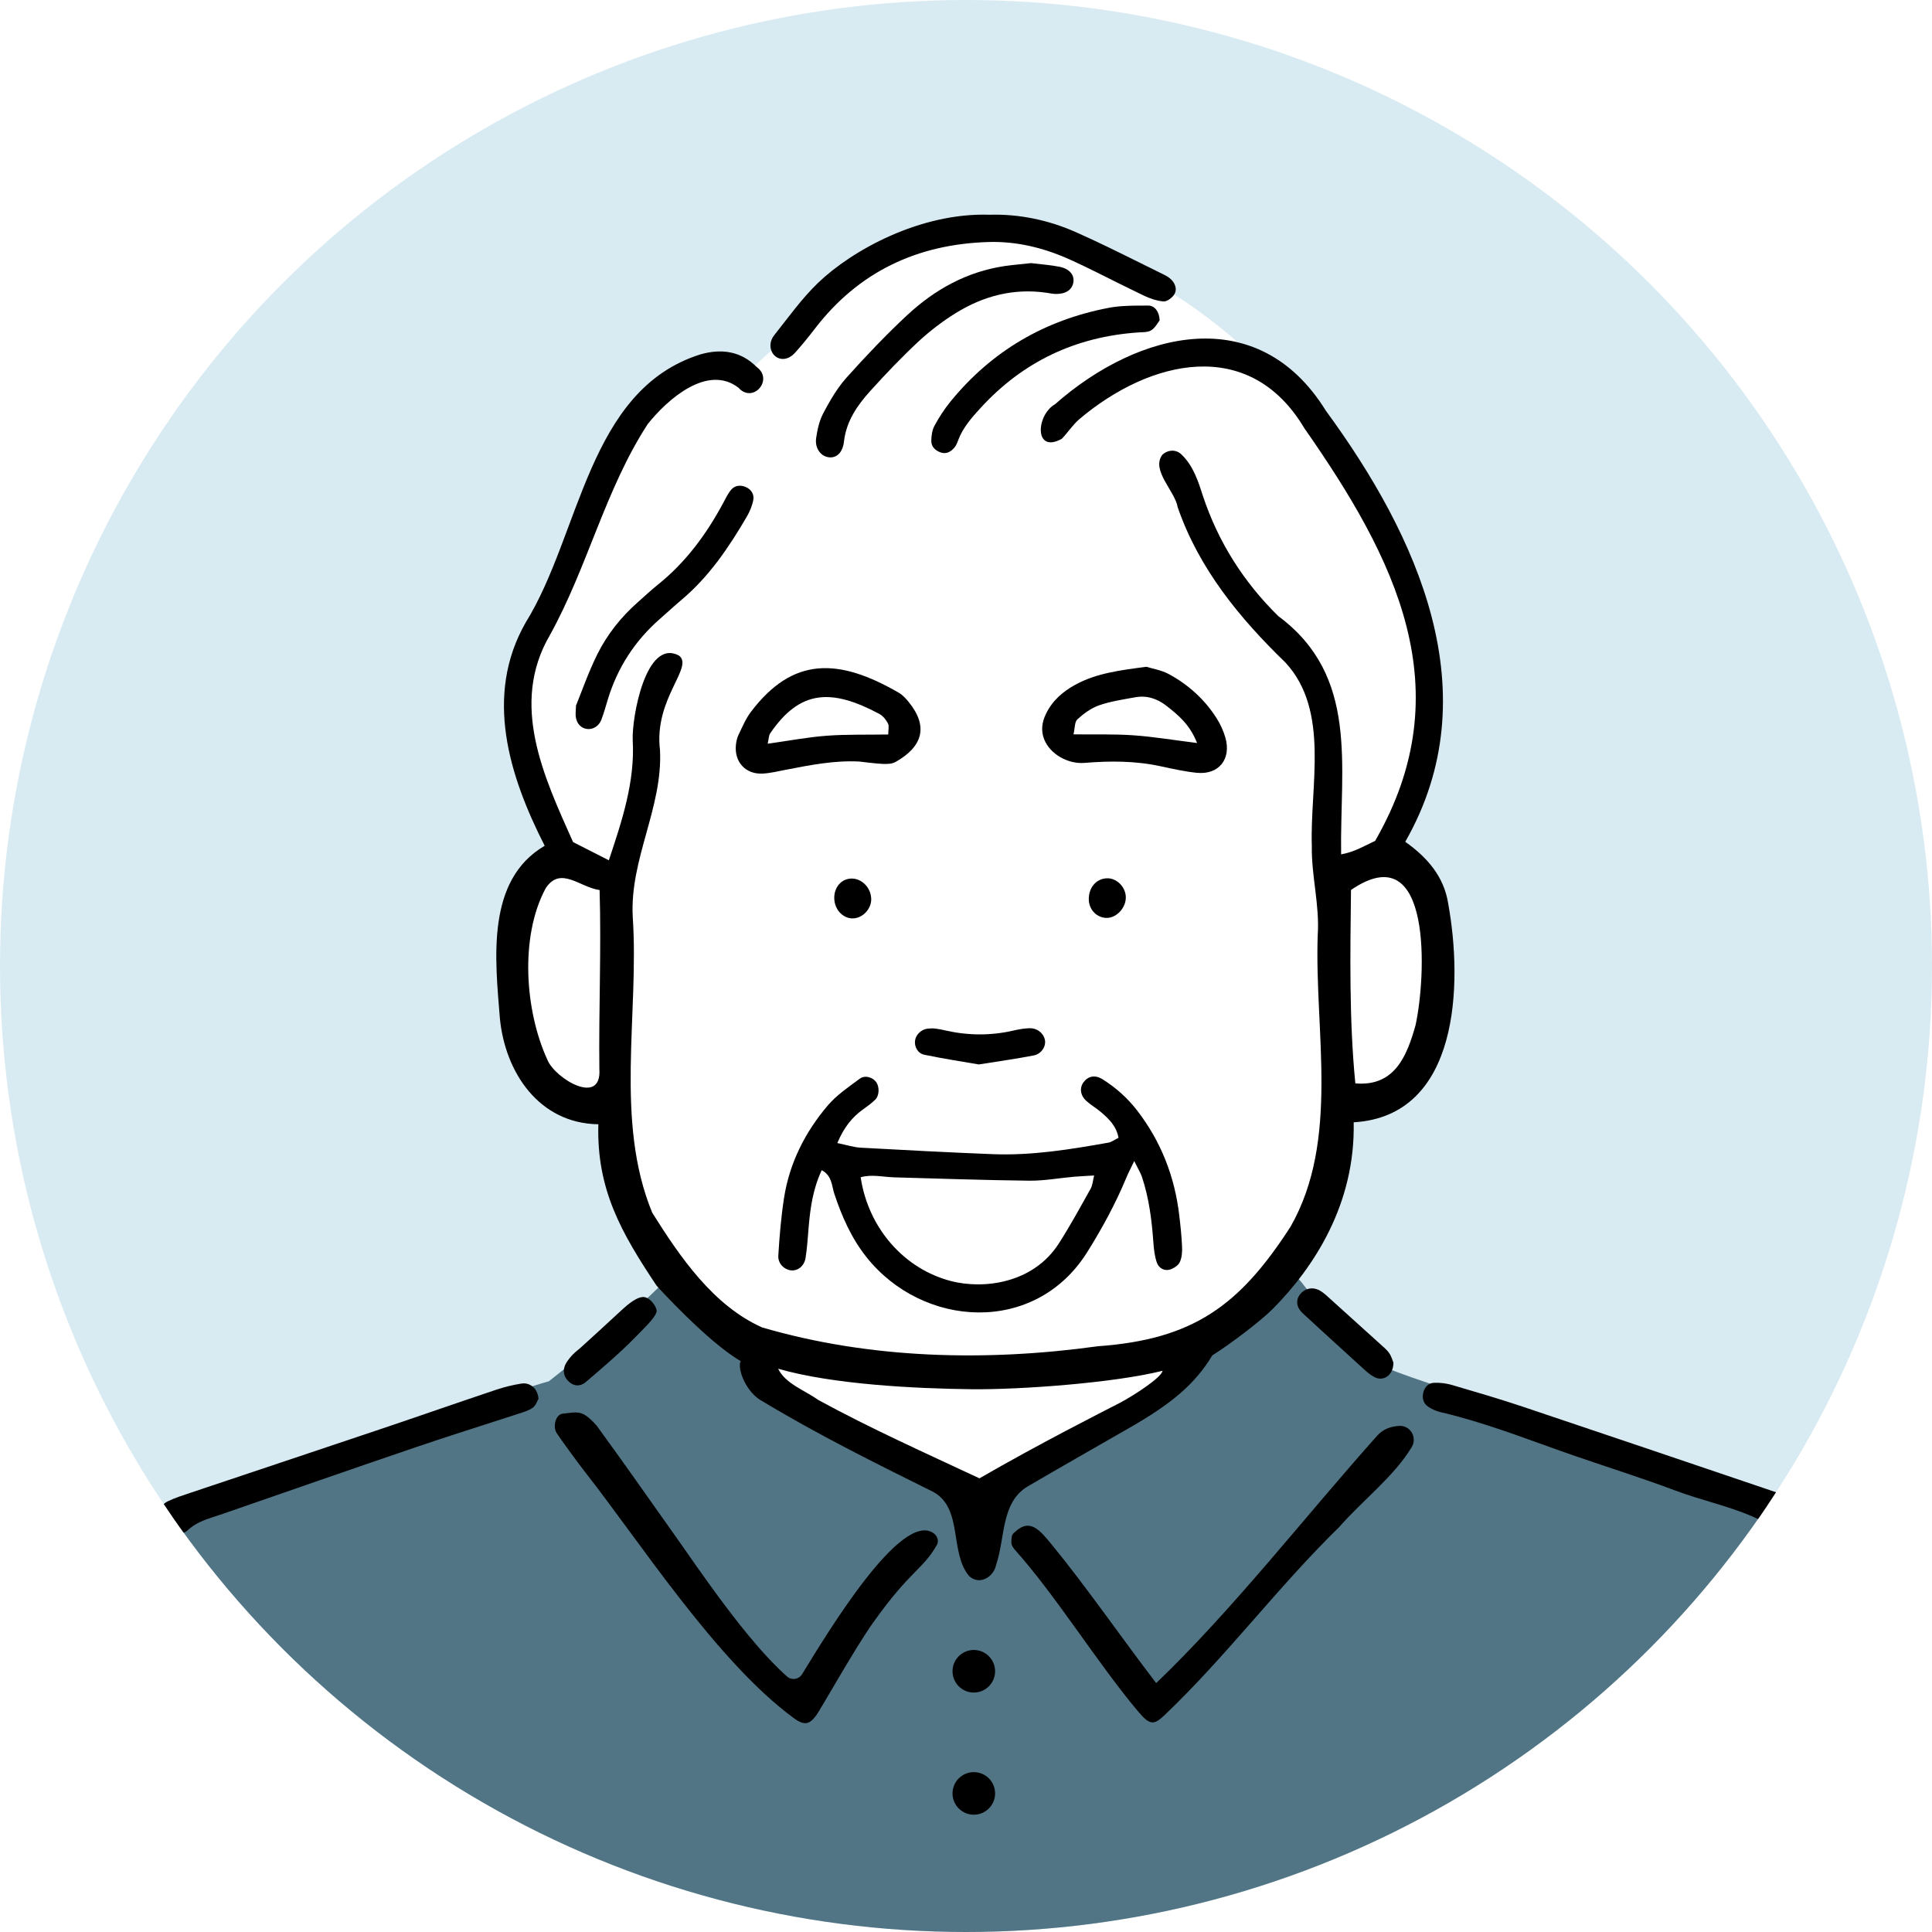
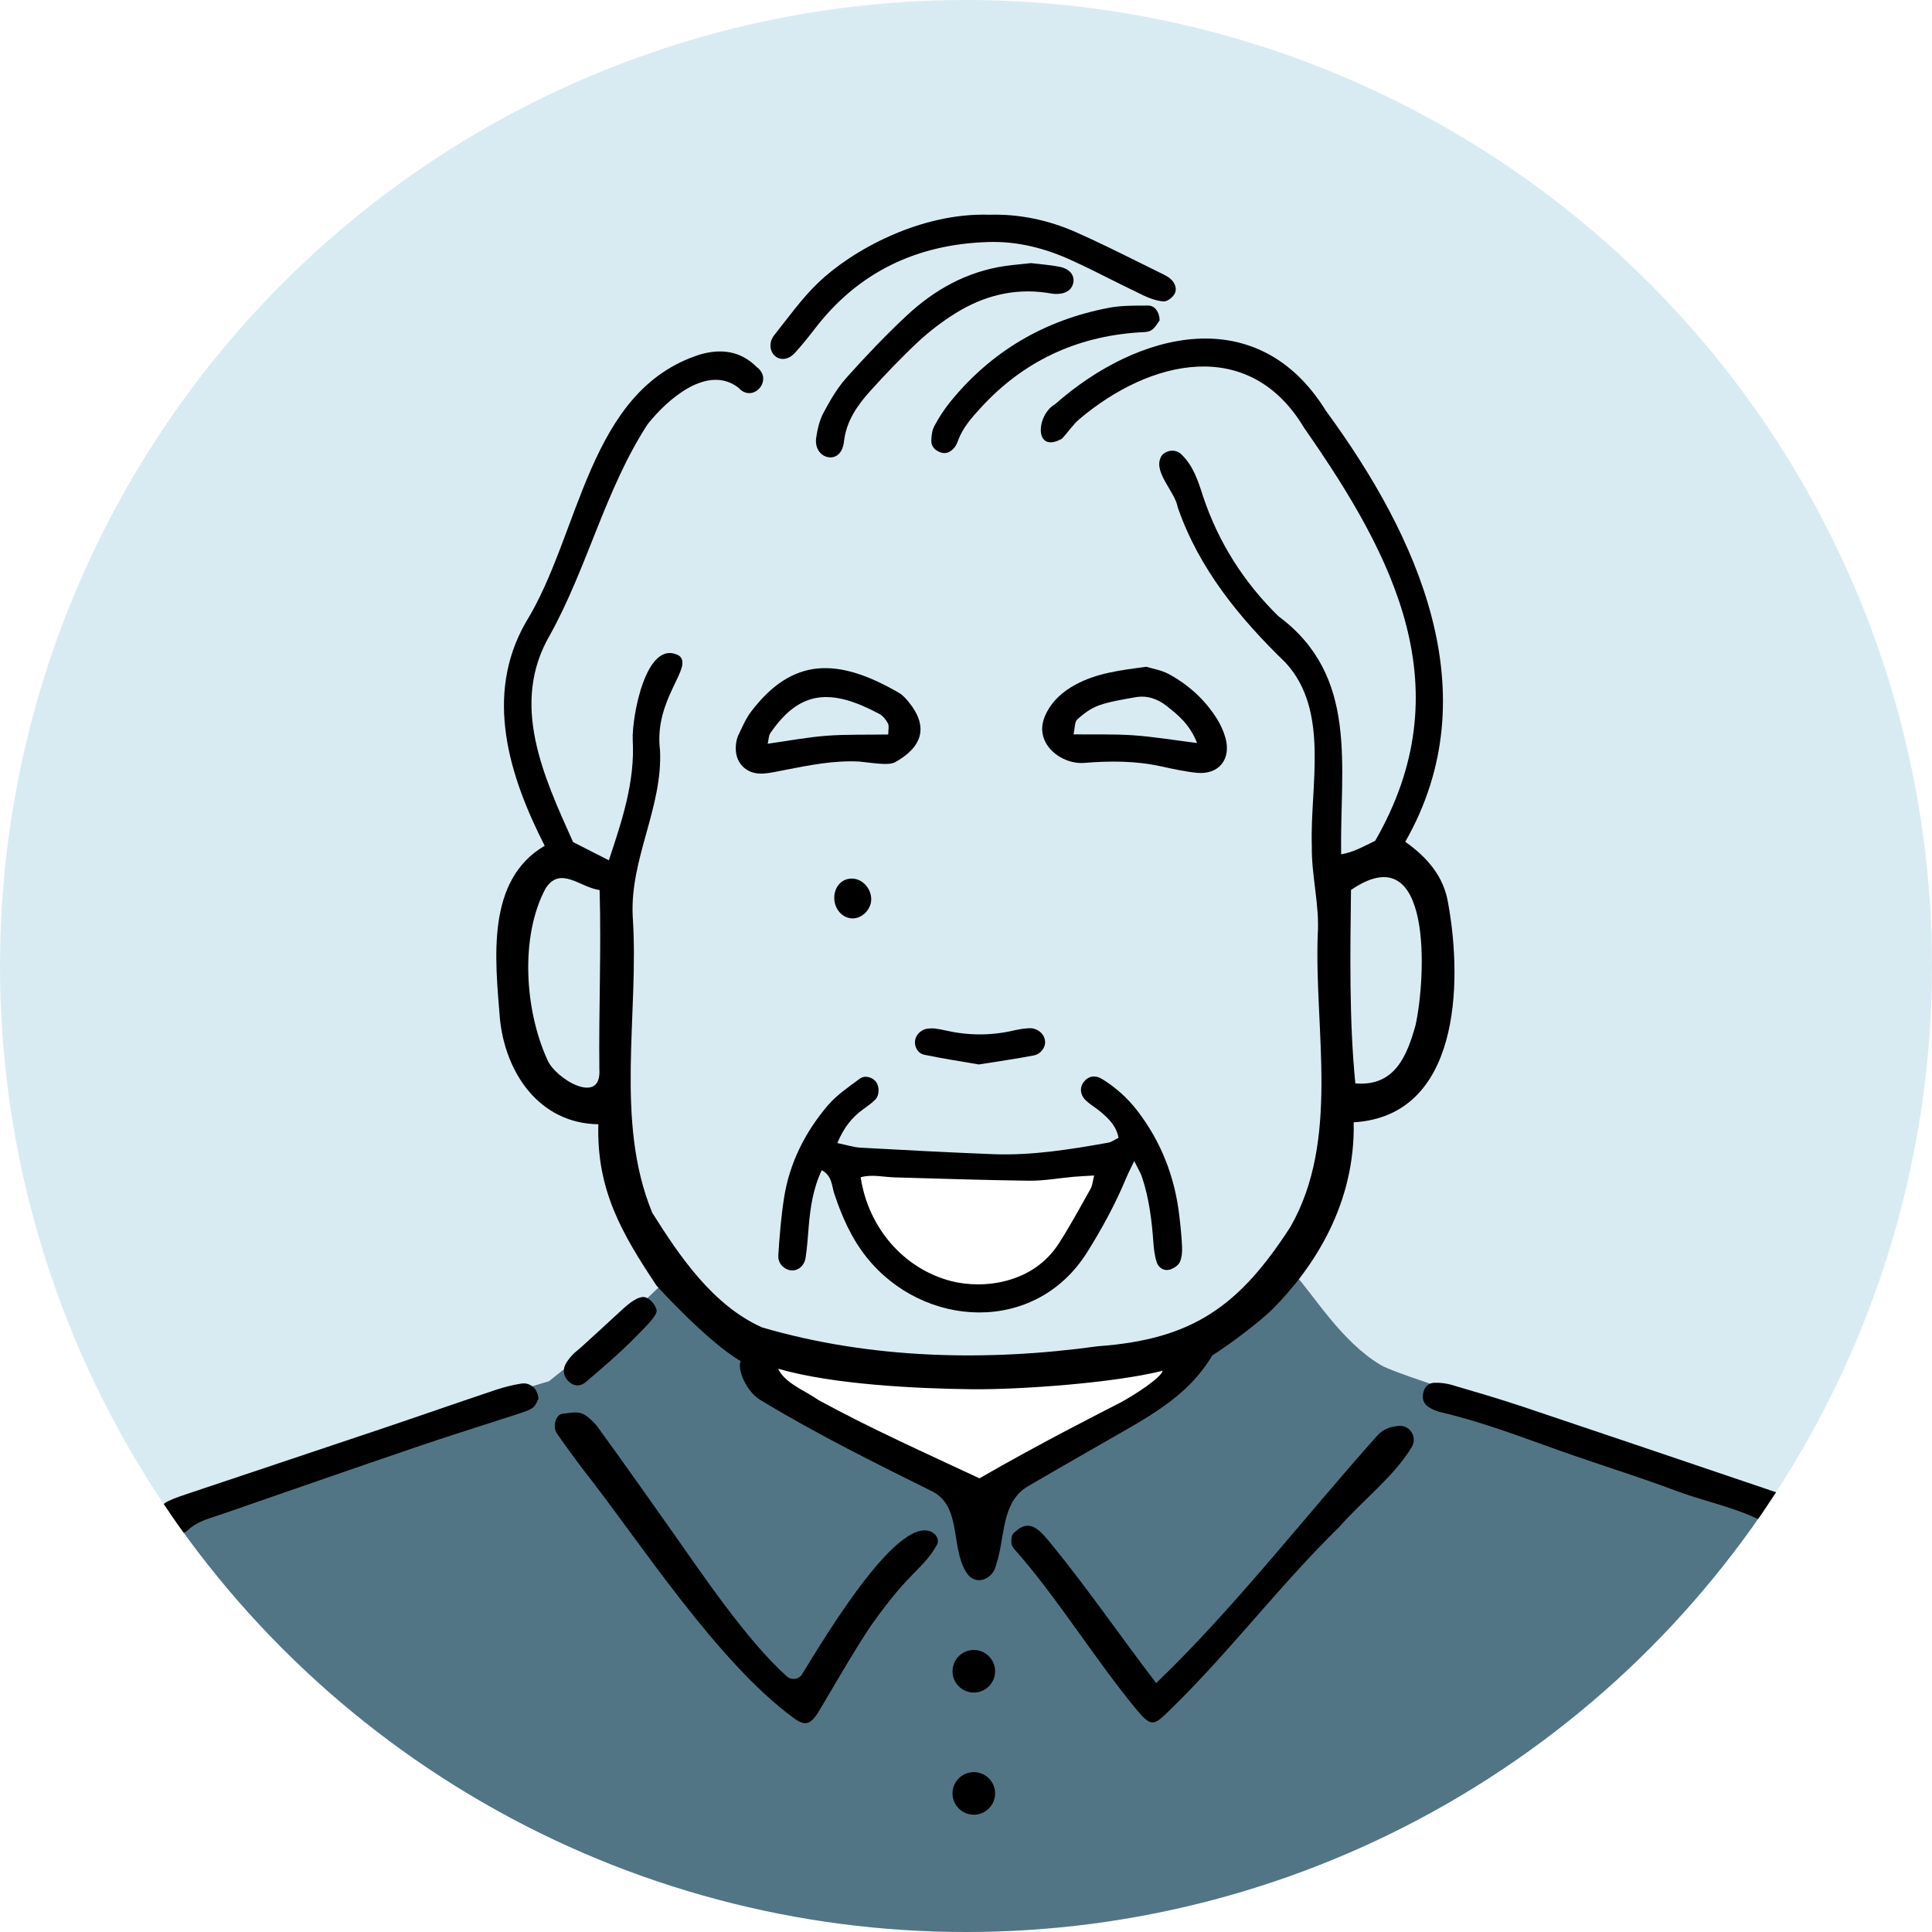
<svg xmlns="http://www.w3.org/2000/svg" id="b" data-name="レイヤー 2" viewBox="0 0 480 480">
  <defs>
    <style>
      .f {
        fill: #d9ebf2;
      }

      .g {
        fill: #fff;
      }

      .h {
        fill: none;
      }

      .i {
        clip-path: url(#e);
      }

      .j {
        fill: #527586;
      }
    </style>
    <clipPath id="e">
      <circle class="h" cx="240" cy="240" r="240" />
    </clipPath>
  </defs>
  <g id="c" data-name="レイヤー 1">
    <g id="d" data-name="interview_icon--01">
      <g class="i">
        <rect class="f" x="-77.17" y="-5.32" width="634.05" height="634.05" />
        <g>
          <path class="j" d="M482.46,548.41c1.16-3.91-2.05-127.1-25.34-166.47-4.11-3.69-39.42-15.22-47.76-18.35-7.82-6-60.47-20.94-66.35-24.47-9.89-5.93-16.59-17.41-21.53-22.71-48.12,45.06-145.06,21.29-155.41,1.06-12.82,12.71-23.97,21.08-29.71,25.71-6.2,1.57-54.88,18.35-81,28.59-5.26,2.06-24.34,9.57-26.12,10.41C2.76,431.59,3.94,549,3.94,549c0,0,476.76-.71,478.51-.59Z" />
          <path class="g" d="M291.29,339.12c-.06.68-7.39,8.29-8.9,9.11-11.16,6.02-22.35,12-33.53,17.99-2.69,1.44-5.37,2.89-8.34,4.48-2.71-1.46-5.18-2.84-7.69-4.14-9.51-4.94-19.05-9.83-28.55-14.78-2.13-1.11-14.72-9.78-13.99-13.83,1.24-.98,6.82,1.72,8.04,1.85,11.75,1.31,23.59,1.82,35.34,3.03,9.44.96,18.67.4,28.02-.61,8.04-.87,29.69-3.95,29.6-3.1Z" />
          <path class="g" d="M255.69,293.34c-11.17-.13-22.34-.52-33.51-.83-2.77-.08-5.56-.81-8.35-.03,1.89,12.67,10.82,22.8,22.49,25.81,8.03,2.06,20.36.62,26.75-9.36,2.83-4.42,5.34-9.04,7.9-13.61.47-.84.52-1.91.87-3.27-2.02.12-3.53.18-5.03.31-3.71.33-7.42,1.02-11.12.98Z" />
-           <path class="g" d="M344.88,210.65c6.58-14.03,15.29-34.35,8.47-55.53-10.99-34.12-37.06-70.21-71.24-87.41l-19.76-7.59c-45.35-15-63.88,24.18-69.71,25.06,2.2-.33-4.48,4.7-5.82,6.47,2.5,3.6-1.08,5.3-3.71,2-7.75-5.97-18.3,2.42-23.12,8.47-11.21,19.43-19.98,40.32-28.94,60.88-4.1,12.08,2.76,28.74,7.64,39.68,1.17,5.13,2.45,13.24-2.28,13.14-5.41-.12-8.86,30.88-8.82,33.41.26,15.82,10.35,24.59,23.76,26.94-1.41,23.76,22.34,48.44,32.12,54.47,25.31,15.6,61.92,10.67,91.06,7.29,10.33-1.75,26.94-7.19,35.29-14.12,11.32-10.84,22.84-33.4,23.76-49.88,41.65-4.24,20.94-68.71,11.29-63.29Z" />
-           <path d="M486.02,532.59c-.04,1.49-.47,3.03-1.01,4.45-.19.5-.5.9-.88,1.19-.63.49-1.46.69-2.32.6-1.38-.15-2.56-.99-2.82-2.39-.27-1.48-.23-3.04-.19-4.57.01-.4.02-.8.03-1.2.13-4.18.3-8.24.4-10.91-.88-20.51-1.94-39.33-4.5-58-2.39-17.35-5-34.69-9.13-51.73-1.24-5.09-3.1-10.02-4.77-15-.88-2.63-2.17-4.97-3.82-7.09-1.02-1.31-2.18-2.53-3.46-3.66-2.69-2.4-3.12-4.53-1.57-6.04.23-.22.47-.41.73-.55,1.55-.89,3.6-.47,5.74,1.35,3.57,3.02,6.26,6.71,8.11,11.01,2.96,6.86,5.18,13.98,6.62,21.29,4.99,25.36,9.46,50.81,11.12,76.66.54,8.3,1.47,16.59,1.83,24.9.29,6.55.04,13.12-.11,19.69Z" />
          <path d="M444.86,408.2c.04.43.02.88-.03,1.31-1.61,13.97-1.34,28.03-1.82,42.05-.14,3.94-.34,7.89-.52,11.83h.02c-.63,16-1.21,32-1.93,47.99-.21,4.81-.69,9.62-1.28,14.4-.17,1.42-.9,2.94-1.8,4.06-.82,1.01-2.29,1.26-3.64.63-1.31-.6-2.12-1.68-2-3.09.21-2.4.81-4.76.96-7.16.8-13.34,1.7-26.69,2.24-40.06.76-18.84,1.2-37.7,1.84-56.54.15-4.38.49-8.76.87-13.13.11-1.27.53-2.57,1.05-3.75.59-1.35,2.52-2.04,3.95-1.57,1.42.48,1.97,1.63,2.09,3.03Z" />
          <path d="M447.52,376.03c-.21,2.84-3.93,5.4-6.25,3.88-1.94-1.27-3.96-2.31-6.04-3.21-6.12-2.63-12.7-4.01-18.92-6.35-8.19-3.08-16.54-5.7-24.81-8.55-9.71-3.34-19.27-7.15-29.2-9.84-1.48-.41-2.96-.78-4.46-1.13-1.04-.25-2.09-.71-2.98-1.31-1.18-.78-1.58-2.04-1.27-3.45.26-1.14.92-2.02,1.88-2.36.24-.09.5-.14.78-.15,1.49-.08,3.06.12,4.5.54,5.87,1.72,11.75,3.44,17.55,5.38,20.11,6.74,40.19,13.56,60.28,20.36,2.28.77,4.57,1.52,6.77,2.47,1.04.44,1.69,1.22,1.98,2.2.15.47.21.98.19,1.52Z" />
-           <path d="M346.19,338.55c0,.27,0,.52-.05.76-.34,2.57-2.57,3.85-4.51,2.89-.77-.38-1.5-.89-2.14-1.46-.81-.74-1.63-1.48-2.44-2.21-3.03-2.76-6.07-5.51-9.08-8.28-1.47-1.35-2.93-2.7-4.39-4.05-1.57-1.46-1.67-3.29-.55-4.66.16-.2.33-.37.51-.53,1.31-1.14,3.11-1.25,4.74-.15.89.6,1.69,1.37,2.49,2.1,4.05,3.64,8.08,7.28,12.11,10.94.8.73,1.69,1.43,2.28,2.31.59.87.86,1.94,1.03,2.34Z" />
          <path d="M304.45,183.28c1.51,5.34-1.65,9.26-7.11,8.72-3.03-.31-6.03-.98-9.01-1.63-6.27-1.36-12.58-1.35-18.92-.83-4.1.33-8.5-2.19-9.96-5.79-.87-2.14-.61-4.26.39-6.34,1.58-3.29,4.17-5.57,7.3-7.28,5.3-2.9,11.17-3.61,17.67-4.47,1.52.48,3.75.82,5.61,1.83,4.87,2.65,8.92,6.32,11.89,11.03.92,1.46,1.67,3.1,2.14,4.76ZM297.41,184.6c-1.82-4.62-4.66-6.92-7.54-9.19-2.34-1.84-4.96-2.72-7.92-2.16-2.98.55-6.03.99-8.87,1.98-1.98.69-3.83,2.05-5.4,3.48-.71.64-.61,2.17-.97,3.74,5.32.06,10.1-.1,14.84.23,4.95.34,9.87,1.17,15.86,1.92Z" />
          <path d="M359.8,224.48c-1.05-6.69-5.19-11.47-10.67-15.34,21.08-36.87,3.13-75.91-19.73-107.11-16.8-27.13-46.45-19.95-67.28-1.6-4.75,2.72-5.21,12.41,1.69,8.58,1.51-1.58,2.72-3.47,4.36-4.88,17.5-14.8,42.21-20.72,55.88,2.24,22.54,32.27,39.3,64.87,17.6,102.54-2.86,1.34-5.13,2.76-8.45,3.35-.34-21.99,4.52-44.27-15.61-59.19-8.6-8.45-14.89-18.35-18.71-29.8-1.19-3.73-2.43-7.59-5.34-10.35-1.37-1.37-3.46-1.18-4.77.08-2.84,3.86,3.15,8.96,3.84,13.06,5.27,15.22,15.33,27.49,26.76,38.55,11.09,12.01,6.05,30.63,6.55,45.56-.13,7.47,1.99,14.73,1.46,22.25-.82,23.79,5.55,50.78-6.75,72.35-12.69,19.66-24.19,28-47.87,29.7-27.64,3.82-56.54,3.19-83.42-4.68-12.13-5.42-20.37-17.47-27.29-28.49-9.42-22.84-3.21-49.37-4.85-73.6-.73-14.33,7.47-27.02,6.78-41.31-1.59-12.82,8.53-20.66,4.7-23.52-8.23-4.38-11.73,15.47-11.48,20.99.59,10.41-2.69,20.13-5.93,29.87-3.33-1.69-6.22-3.16-8.89-4.52-7.3-16.31-15.76-34.26-5.77-51.4,9.37-16.9,13.77-36.25,24.31-52.44,4.83-6.07,14.8-14.99,22.55-9.05,3.58,4.05,8.85-1.99,4.52-5.15-3.98-3.99-8.8-4.6-14-3.12-28,8.85-29.72,44.61-43.39,66.62-10.36,18.15-4.13,38.08,4.73,55.46-14.66,8.55-12.29,28.3-11.14,42.82,1.3,13.55,9.77,26.16,24.47,26.37-.47,16.24,5.79,27.08,14.42,40.03-.05.02,12.91,14.24,20.96,18.81-.94,1.52,1.06,7.76,5.55,10.07,13.55,8.17,28.09,15.4,42.28,22.43,7.45,4.09,3.98,15.01,8.89,20.89,2.53,2.4,6.14.31,6.72-2.78,2.29-6.56,1.13-15.44,7.82-19.46,8.4-4.91,17.07-9.84,25.58-14.73,10.26-5.9,16.03-10.73,20.32-17.84,4.76-3,12.19-8.7,15-11.53,10.32-10.41,20.54-26.13,20.12-46.38,26.37-1.55,27.09-34.53,23.48-54.35ZM148.91,265.61c.63,9.34-11,2.36-12.9-2.28-5.62-12.21-6.9-30.64-.44-42.64,3.69-5.64,8.51-.21,13.4.44.44,14.91-.23,29.59-.06,44.48ZM278.24,348.53c-4.35,2.24-19.81,10.04-34.9,18.76-13.45-6.31-27.07-12.38-40.09-19.5-3.36-2.41-8.14-4.01-9.92-7.73,13.63,3.94,34.3,4.93,48,5.09,12.01.14,35.43-1.55,47.5-4.58-.24,1.66-7.12,6.13-10.59,7.96ZM351.68,254.74c-2.12,7.55-5.15,15.28-14.95,14.42-1.55-15.71-1.27-32.2-1.08-48.05,20.44-14.01,18.63,21.91,16.03,33.63Z" />
          <path d="M293.68,309.76c.06,1.28-.04,2.71-.57,3.82-.39.84-1.52,1.56-2.47,1.85-1.41.41-2.75-.42-3.2-1.68-.58-1.61-.76-3.39-.89-5.11-.39-5.48-1.07-10.9-2.8-16.14-.38-1.15-1.06-2.21-1.95-4.04-.88,1.84-1.48,2.95-1.96,4.12-2.69,6.48-6.02,12.61-9.76,18.57-12.92,20.55-40.78,18.87-54.84,1.14-3.72-4.69-6.09-10.07-7.97-15.74-.64-1.93-.52-4.43-3.11-5.82-2.15,4.55-2.83,9.25-3.24,14.01-.23,2.62-.37,5.25-.79,7.84-.34,2.04-2,3.24-3.67,3.03-1.65-.2-3.22-1.69-3.09-3.68.29-4.8.69-9.61,1.43-14.36,1.36-8.65,5.22-16.27,10.83-22.89,2.22-2.61,5.2-4.62,7.99-6.69,1.29-.96,3.26-.32,4.09.88.8,1.16.78,3.3-.23,4.31-.92.92-2,1.68-3.07,2.45-2.72,1.96-4.73,4.45-6.38,8.36,2.43.5,4.11,1.06,5.81,1.15,10.93.6,21.87,1.18,32.81,1.61,9.69.38,19.22-1.17,28.71-2.86.81-.14,1.53-.72,2.53-1.2-.52-2.91-2.37-4.69-4.33-6.37-1.16-.99-2.52-1.76-3.65-2.79-1.55-1.4-1.75-3.27-.68-4.69,1.14-1.51,2.85-1.84,4.66-.72,3.36,2.1,6.27,4.7,8.71,7.88,5.89,7.69,9.25,16.34,10.38,25.91.31,2.61.59,5.23.7,7.85ZM270.97,295.32c.47-.84.52-1.91.87-3.27-2.02.12-3.53.18-5.03.31-3.71.33-7.42,1.02-11.12.98-11.17-.13-22.34-.52-33.51-.83-2.77-.08-5.56-.81-8.35-.03,1.89,12.67,10.82,22.8,22.49,25.81,8.03,2.06,20.36.62,26.75-9.36,2.83-4.42,5.34-9.04,7.9-13.61Z" />
          <path d="M288.11,79.59c-.28.36-.6.92-1.01,1.45-.3.38-.64.74-1.05,1-.84.54-2.1.48-3.18.55-15.59,1.05-28.71,7.23-39.27,18.79-2.23,2.44-4.4,4.89-5.57,8.06-.22.61-.48,1.25-.89,1.74-.88,1.06-2.04,1.72-3.46,1.22-1.32-.47-2.33-1.44-2.3-2.88.02-1.27.2-2.68.8-3.76,1.14-2.11,2.46-4.15,3.98-6.01,10.24-12.56,23.44-20.24,39.3-23.27,1.37-.26,2.76-.4,4.17-.47,1.88-.1,3.77-.08,5.64-.09,1.6-.01,2.78,1.53,2.84,3.67Z" />
-           <path d="M279.7,222.71c.16,2.63-2.12,5.26-4.62,5.34-2.46.07-4.5-1.94-4.57-4.51-.09-2.98,1.83-5.25,4.51-5.33,2.35-.08,4.53,2.03,4.68,4.5Z" />
          <path d="M265.35,67.13c1.11.78,1.57,1.94,1.29,3.2-.41,1.84-2.08,2.82-4.63,2.69-.65-.04-1.3-.19-1.95-.28-8.16-1.19-15.68.76-22.57,5.02-3.32,2.06-6.49,4.48-9.36,7.14-4.15,3.87-8.09,8.01-11.9,12.22-3.24,3.59-5.96,7.49-6.55,12.58-.31,2.76-1.82,4.05-3.58,3.93-2.1-.15-3.71-2.19-3.33-4.8.3-2.13.81-4.36,1.8-6.23.62-1.15,1.25-2.31,1.92-3.44,1.13-1.89,2.36-3.7,3.8-5.31,4.81-5.37,9.8-10.62,15.07-15.53,6.85-6.37,14.83-10.82,24.25-12.22,2.16-.31,4.34-.48,6.55-.73,2.37.3,4.79.45,7.13.92.83.17,1.52.46,2.06.84Z" />
          <path d="M259.6,258.34c.34,1.56-.82,3.5-2.76,3.88-4.5.87-9.05,1.5-13.66,2.24-4.51-.78-9.05-1.47-13.53-2.41-1.66-.34-2.51-2.01-2.31-3.52.19-1.45,1.53-2.77,3.08-2.96.65-.08,1.31-.1,1.96-.02.87.1,1.73.28,2.58.48,5.62,1.27,11.24,1.3,16.87,0,1.27-.3,2.58-.52,3.88-.57,1.95-.07,3.53,1.18,3.89,2.88Z" />
          <path d="M225.75,174.39c5.09,6.25,3.32,11.23-3.3,14.94-.87.49-2.1.5-3.15.46-1.96-.09-3.9-.39-5.86-.59-6.19-.31-12.19.88-18.2,2.05-1.93.37-3.86.85-5.81.95-4.19.19-7-2.88-6.6-7.06.08-.85.26-1.75.63-2.52.95-1.96,1.79-4.02,3.09-5.74,10.37-13.72,21.72-13.5,36.82-4.73.91.54,1.69,1.4,2.38,2.24ZM220.68,182.48c0-1.14.26-2.09-.06-2.72-.48-.93-1.24-1.9-2.13-2.38-11.97-6.39-19.74-6-27.12,4.79-.39.58-.37,1.44-.64,2.61,5.25-.74,9.95-1.64,14.68-1.99,4.96-.37,9.96-.22,15.27-.31Z" />
          <path d="M216.45,223.24c.11,2.4-1.91,4.72-4.28,4.92-2.58.22-4.84-2.06-4.9-4.97-.06-2.71,1.71-4.81,4.15-4.91,2.6-.11,4.91,2.17,5.03,4.96Z" />
          <path d="M291.63,73.32c-.58.78-1.76,1.65-2.59,1.57-1.67-.15-3.38-.74-4.91-1.47-1.9-.91-3.79-1.84-5.67-2.77-3.99-1.99-7.96-4.01-12.01-5.88-.01,0-.02-.01-.03-.01h0c-6.62-3.06-13.59-4.87-20.94-4.63-17.61.56-32.15,7.37-43.01,21.51-.18.23-.36.47-.54.7-1.43,1.84-2.91,3.65-4.47,5.37-1.46,1.6-3.36,1.87-4.69.91-.52-.37-.9-.89-1.12-1.48-.45-1.16-.28-2.61.67-3.82,3.53-4.44,6.86-9.14,10.93-13.05,8.37-8.05,25.37-17.5,42.63-16.92,7.22-.21,14.51,1.27,21.38,4.31,5.41,2.39,10.71,5.03,16.02,7.66,1.94.97,3.89,1.93,5.84,2.89.77.37,1.57.86,2.11,1.5.9,1.06,1.25,2.47.4,3.61Z" />
-           <path d="M185.33,121.02c1.34.58,2.07,1.84,1.83,3.16-.27,1.47-.89,2.94-1.65,4.24-4.44,7.58-9.32,14.82-16.12,20.55-1.84,1.55-3.6,3.2-5.42,4.78-6.26,5.47-10.59,12.17-12.99,20.13-.51,1.67-.97,3.37-1.6,5-.63,1.6-2.17,2.45-3.62,2.22-1.73-.27-2.84-1.84-2.75-3.88,0-.22.02-.44.1-1.93,1.44-3.52,3.08-8.29,5.31-12.77,2.45-4.91,5.87-9.22,10.02-12.88,1.65-1.45,3.23-2.96,4.94-4.33,6.97-5.56,12.11-12.56,16.3-20.35.62-1.15,1.18-2.37,2.02-3.34.94-1.07,2.34-1.17,3.63-.6Z" />
+           <path d="M185.33,121.02Z" />
          <path d="M163.11,325.95c-.42,1.61-3.52,4.46-5.08,6.08-2.03,2.11-4.46,4.35-6.66,6.29-1.92,1.69-3.85,3.37-5.8,5.02-1.45,1.23-2.97,1.07-4.19-.03-.82-.74-1.26-1.62-1.29-2.56-.04-.72.17-1.46.62-2.19.46-.73,1.02-1.42,1.62-2.05.6-.63,1.33-1.14,1.98-1.73,3.56-3.24,5.57-5.07,9.1-8.34,1.94-1.79,4.29-4.05,6.28-4.2,1.74-.13,3.7,2.61,3.42,3.71Z" />
          <path d="M55.8,526.98c.23,2.05-.63,3.67-2.26,4.24-1.74.61-3.87-.55-4.69-2.61-.24-.6-.38-1.26-.49-1.9-.14-.86-.24-1.74-.3-2.61-.38-4.8-.87-9.59-1.1-14.4-.69-14.87-1.28-29.75-1.92-44.63-.57-15.1-1.1-30.2-1.73-45.29-.15-3.49-.67-6.97-.94-10.45-.16-1.98,1.11-3.61,2.82-3.84,1.37-.19,3.04.73,3.6,2.3.5,1.42.85,2.95.95,4.45.39,6.33.72,12.68.98,19.02,1.06,26.04,2.02,52.08,3.2,78.11.27,5.89,1.24,11.74,1.88,17.61Z" />
          <path d="M133.79,347.54c-.3.48-.65,1.63-1.42,2.2-1.02.74-2.34,1.1-3.57,1.5-.37.12-.73.24-1.1.36-8.17,2.66-16.36,5.21-24.49,7.99-15.96,5.43-31.88,10.99-47.82,16.51-.8.28-1.62.53-2.43.8-2.28.74-4.52,1.58-6.39,3.34-2.12,2.01-6.54-.44-6.97-3.53-.05-.36-.05-.7,0-1.03.17-1.21.99-2.15,2.14-2.71,1.77-.85,3.66-1.44,5.52-2.07,15.78-5.29,31.57-10.55,47.34-15.86,9.54-3.21,19.05-6.54,28.6-9.74,2.06-.69,4.21-1.22,6.36-1.56.87-.14,1.69.04,2.38.47,1.03.63,1.75,1.82,1.85,3.33Z" />
          <path d="M35.7,382.88c-.49.71-1.15,1.33-1.82,1.88-1,.83-1.9,1.72-2.71,2.68-2.15,2.52-3.69,5.46-4.96,8.61-3.12,7.76-5.17,15.84-6.57,24.04-2.83,16.62-5.91,33.24-7.74,49.98-1.85,16.97-2.36,34.09-3.35,51.15-.18,3.14.11,6.31.22,9.46.01.13.02.26.02.39.04,1.53.19,3.07.12,4.6-.09,2.25-1.17,3.56-2.89,3.78-2.01.24-3.55-.96-3.92-3.49-.06-.38-.11-.77-.16-1.15-.4-2.87-.7-5.77-.81-8.65-.16-4.6-.04-9.2-.04-13.79.11-.01.21-.01.32-.02,1.04-12.88,1.85-25.79,3.2-38.64,1.22-11.54,2.8-23.05,4.65-34.51,1.74-10.8,3.8-21.56,6.19-32.24,1.23-5.53,3.36-10.87,5.3-16.21,1.52-4.19,4.2-7.69,7.54-10.62,1.12-.98,2.51-1.78,3.91-2.29.7-.25,1.38-.17,1.98.13.54.27,1.03.71,1.43,1.25.88,1.18.9,2.47.09,3.66Z" />
          <path d="M231.96,380.93c-8.03-5.73-26.36,24.7-32.69,35.03-.8,1.3-2.58,1.57-3.72.57-10-8.81-21.96-26.72-27.96-35.19-9.12-12.87-12.12-17.2-19.29-27.06-.36-.5-1.76-1.88-2.41-2.35-2.06-1.5-3.3-.97-6.06-.71-1.83.17-2.54,3.28-1.53,4.82,1.07,1.64,5.56,7.77,6.94,9.53,13.53,17.18,32.82,47.27,52,61.31,2.79,2.04,4,1.4,5.6-.77,1.02-1.38,9.58-16.63,14.02-22.88,9.46-13.31,12.29-13.09,15.92-19.42.55-.96.08-2.24-.82-2.88Z" />
          <path d="M342.14,356.72c-17.56,19.63-35.84,43.22-54.89,61.44-8.5-11.11-17.49-24.11-25.97-34.44-2.97-3.63-5.43-6.57-9.06-3.15-.6.43-.87.83-.92,1.77s-.17,1.43.69,2.52c10.43,11.65,20.52,28.12,30.64,40.19,3,3.59,3.98,3.66,6.7,1.07,15.23-14.48,28.32-32.04,43.4-46.74,5.81-6.64,13.67-12.6,18.02-19.88,1.43-2.39-.39-5.44-3.17-5.24-2.01.14-3.9.73-5.45,2.46Z" />
          <circle cx="241.94" cy="415.22" r="5.29" />
          <circle cx="241.94" cy="445.57" r="5.29" />
        </g>
      </g>
    </g>
  </g>
</svg>